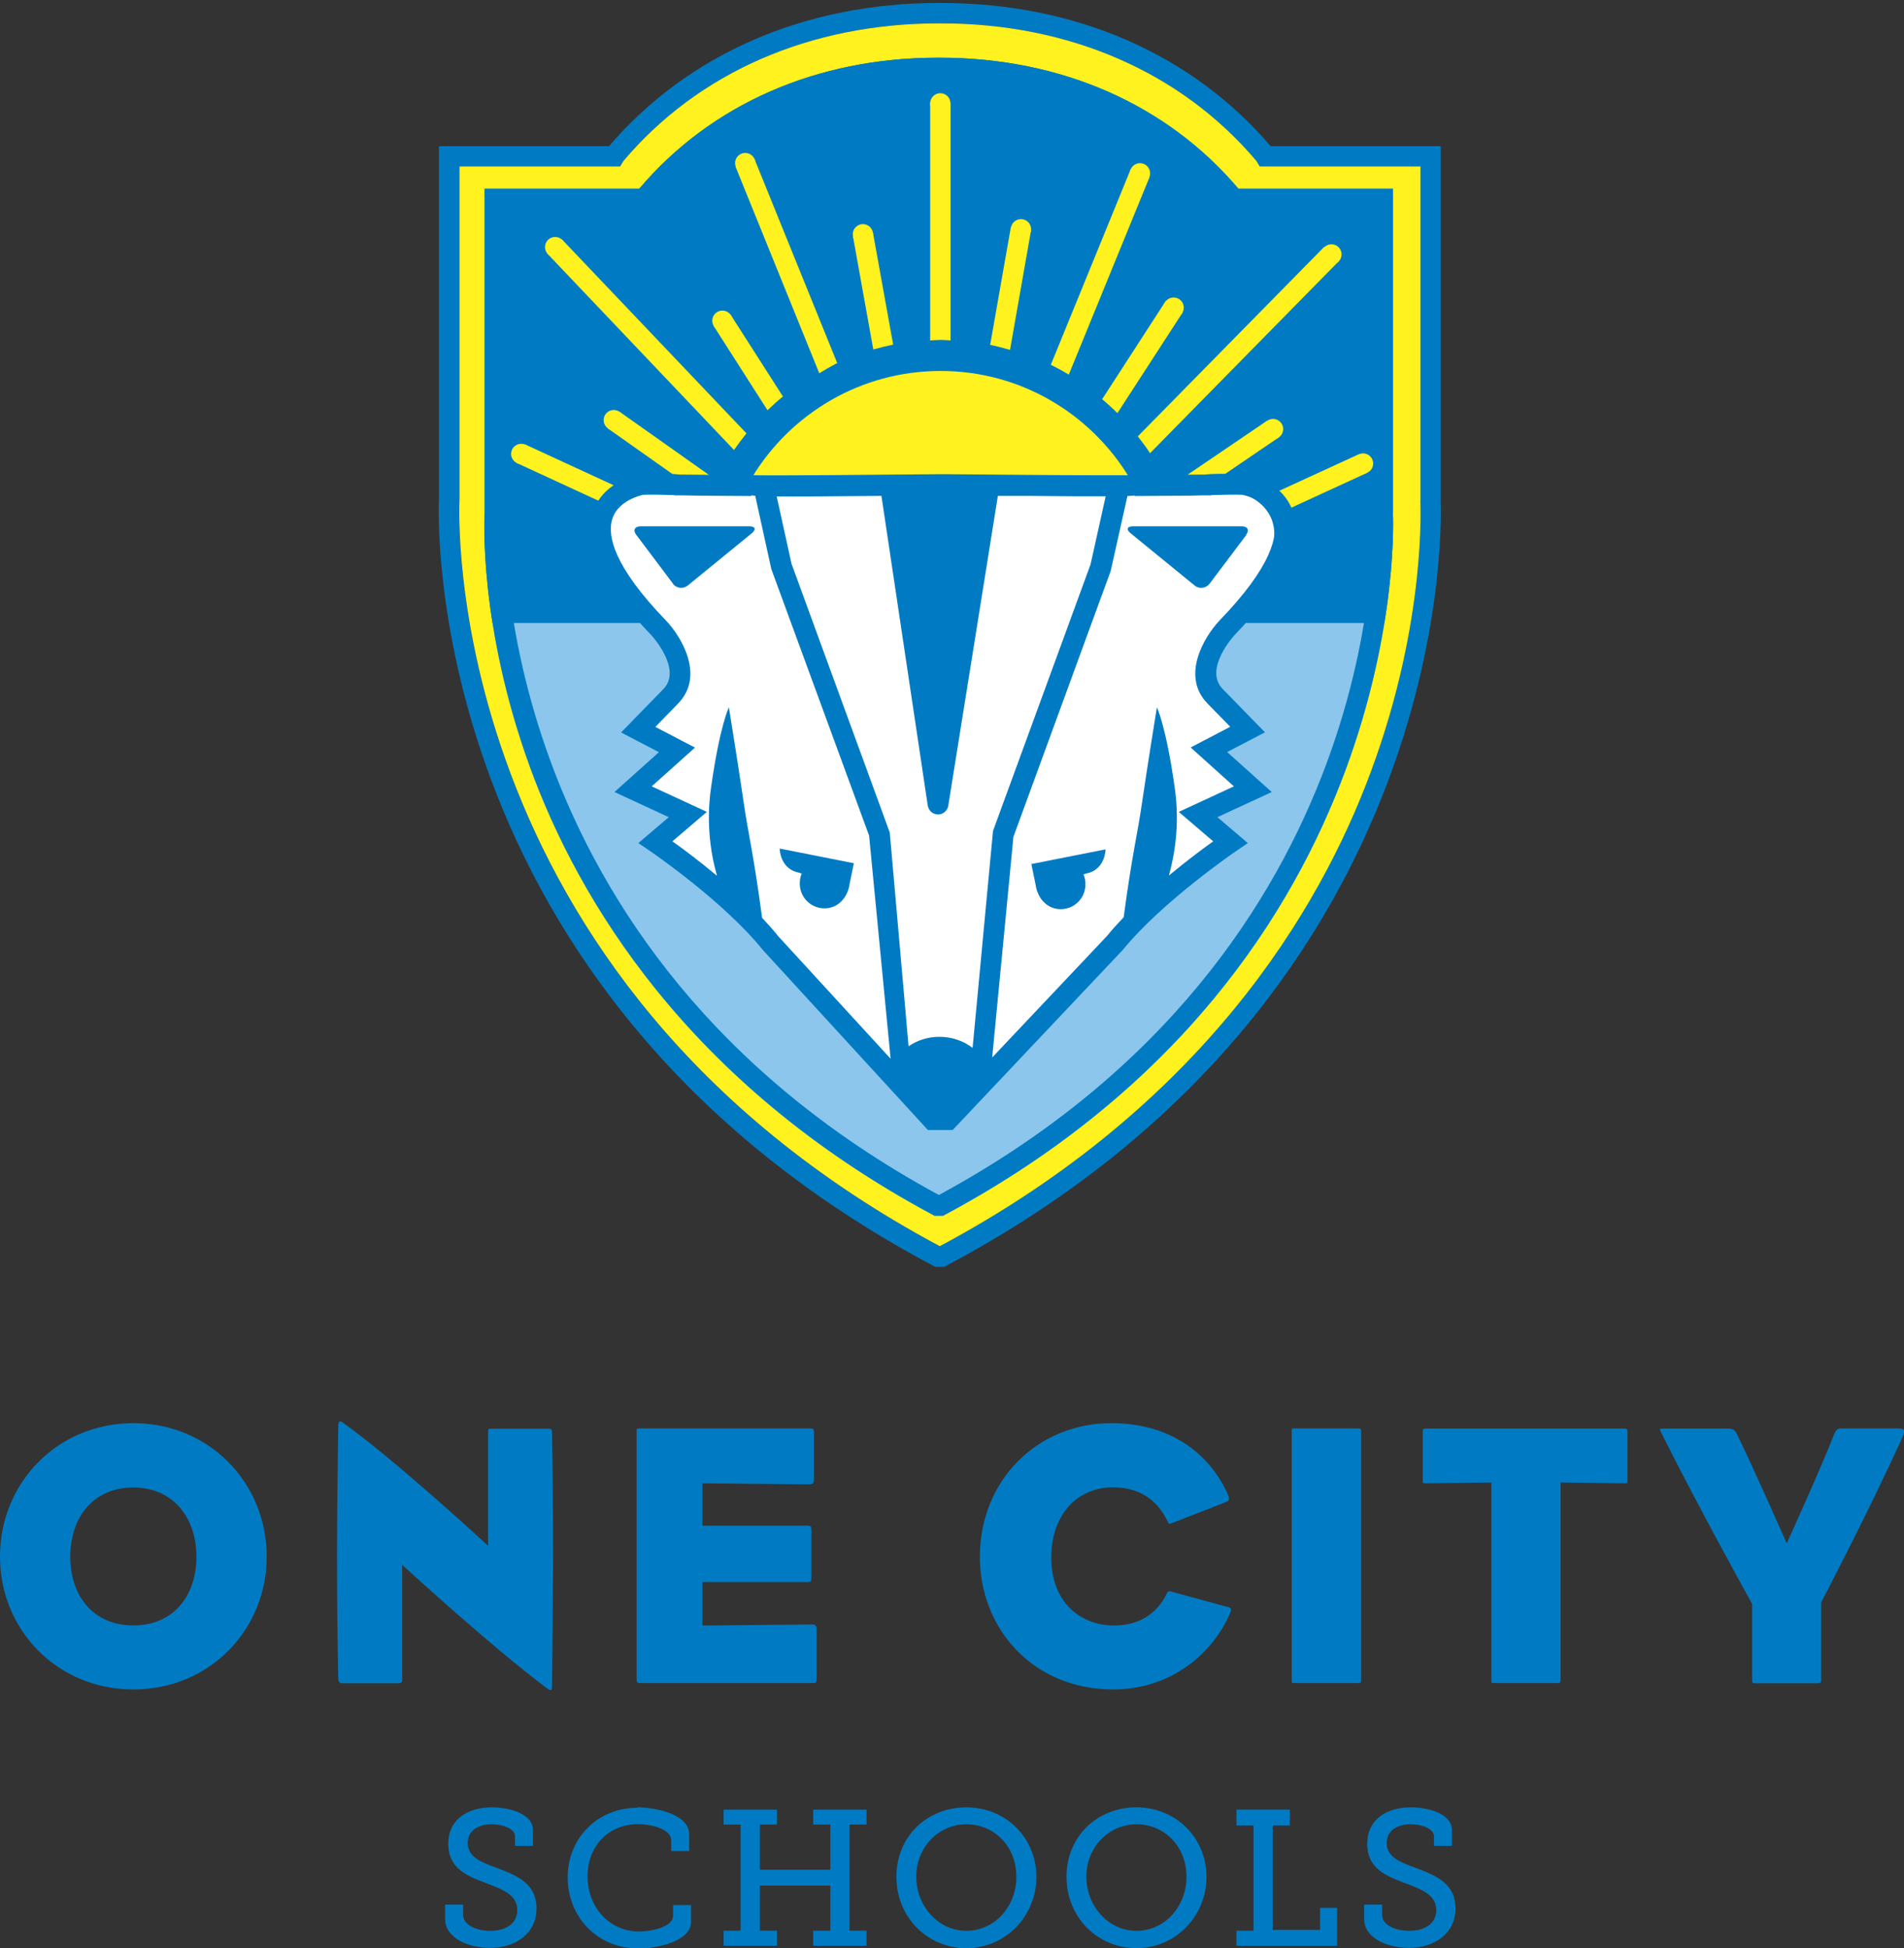
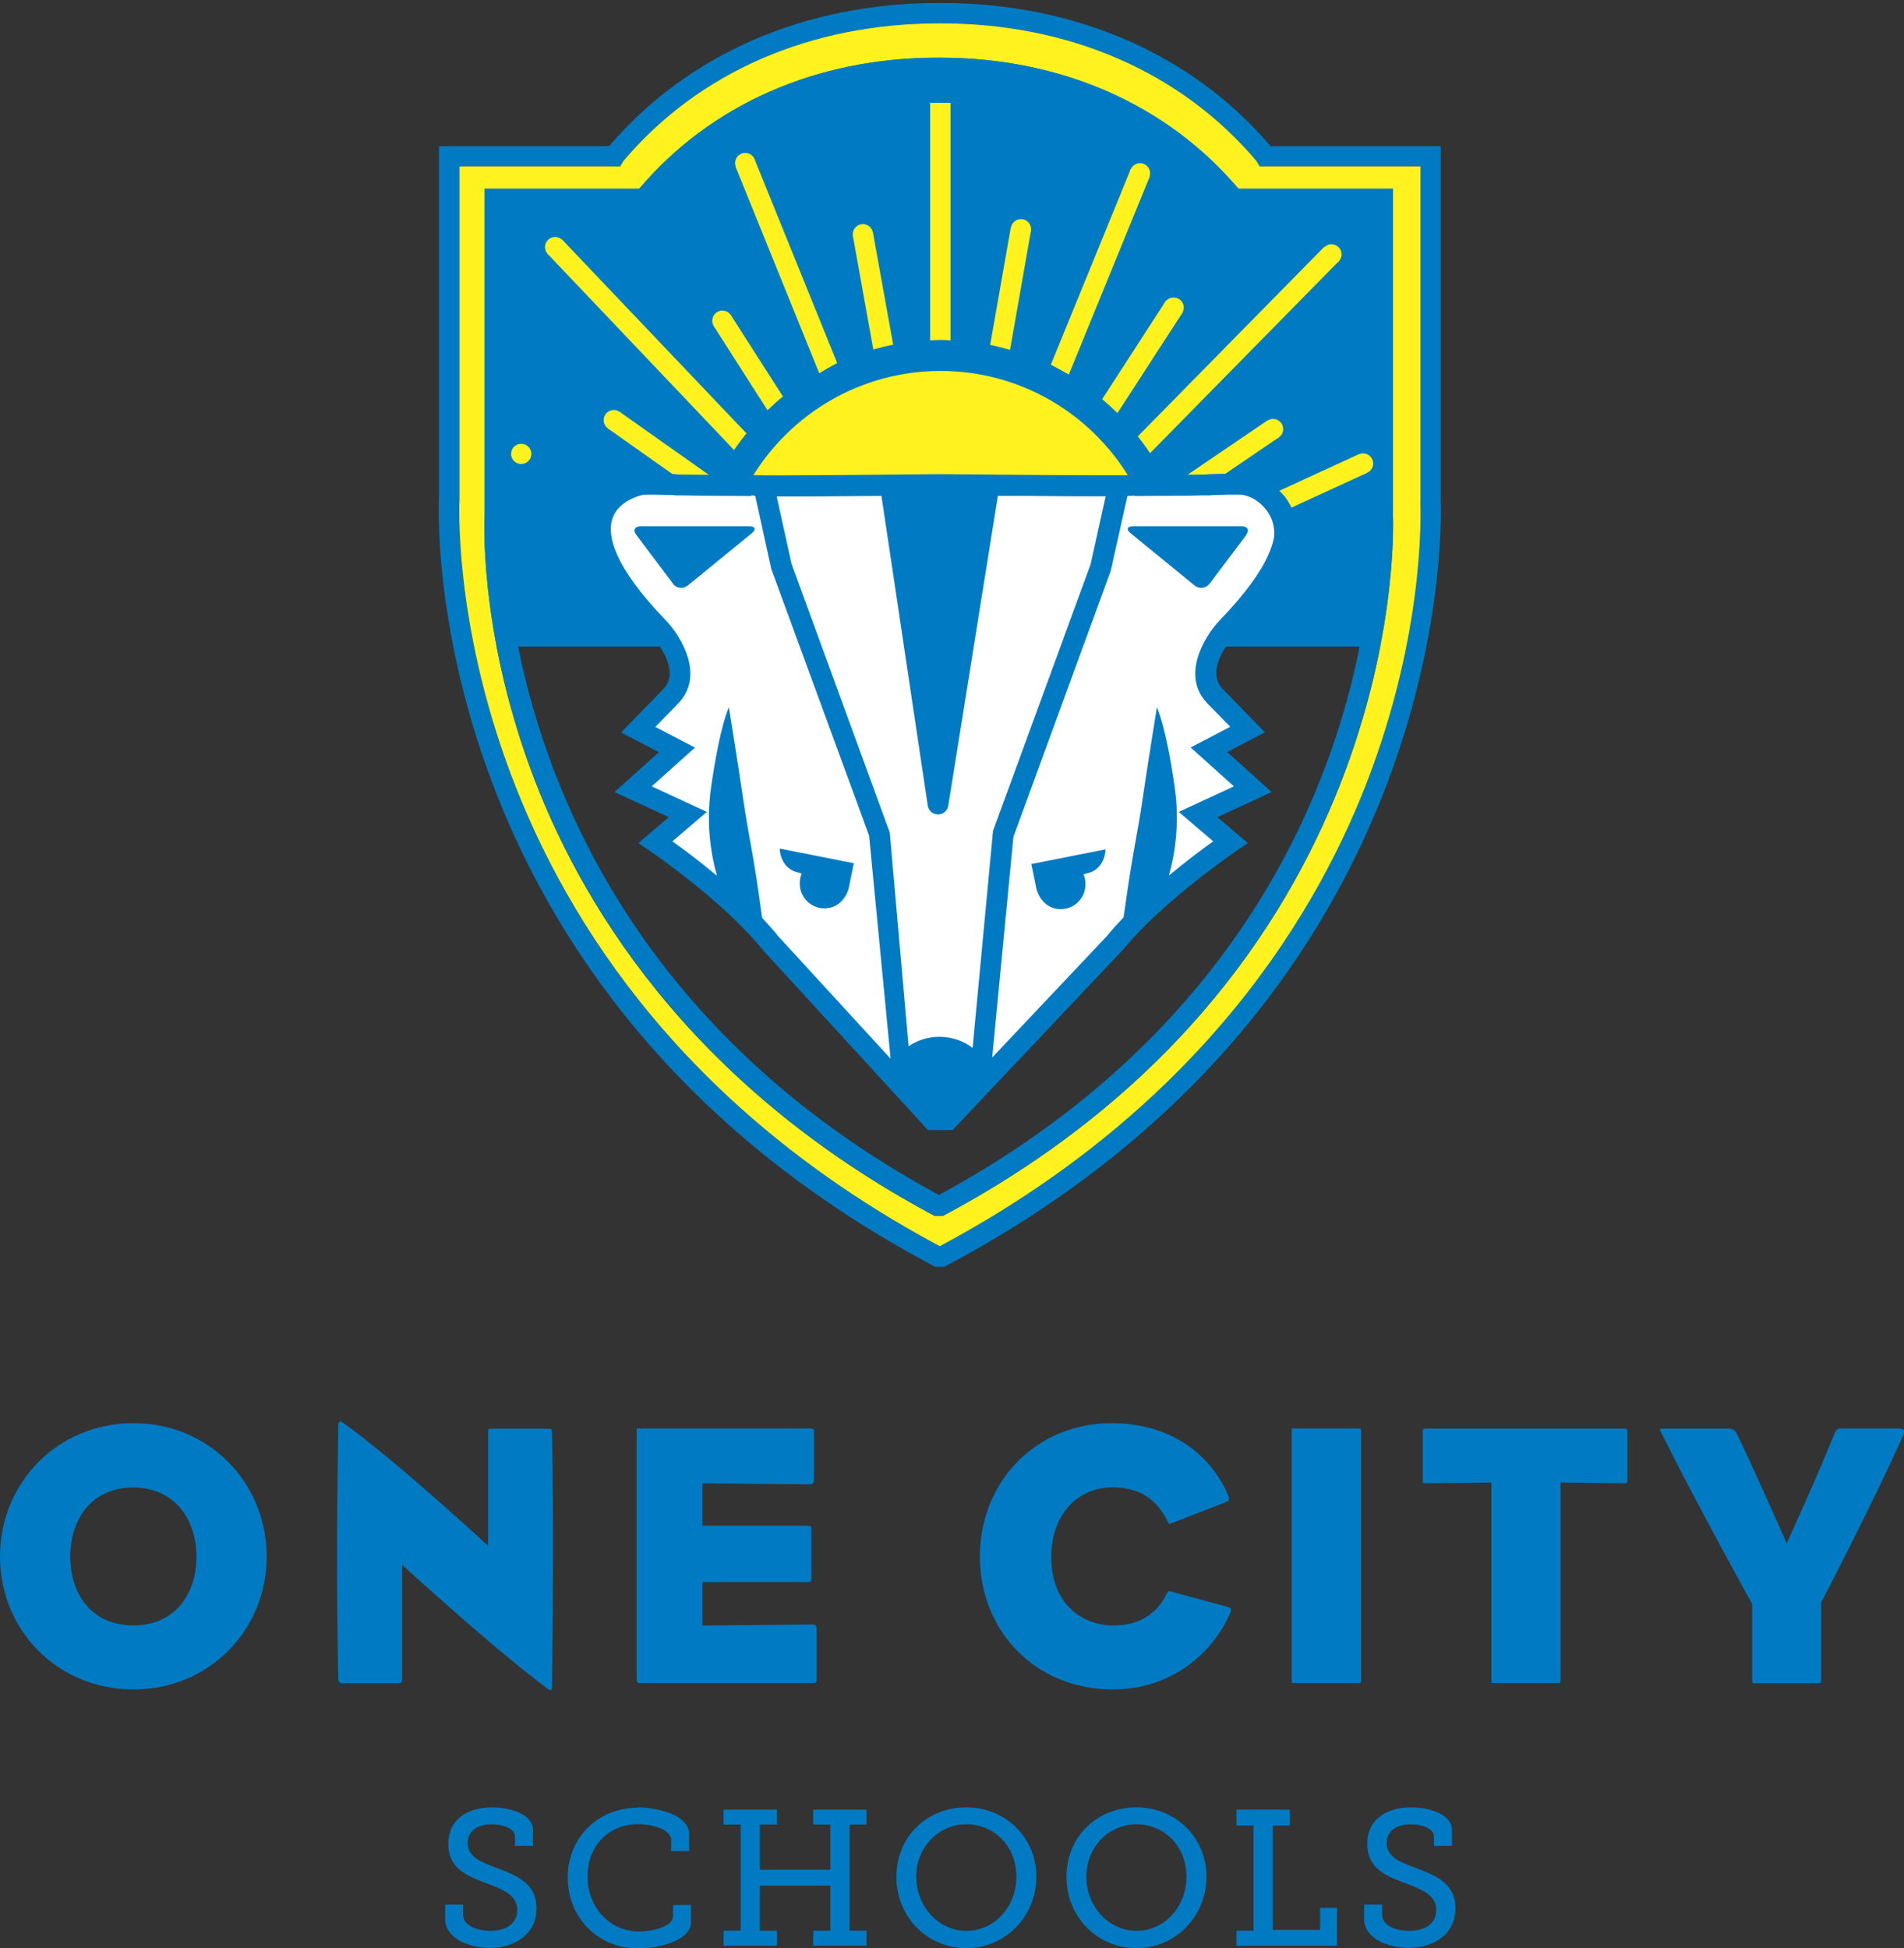
<svg xmlns="http://www.w3.org/2000/svg" id="Layer_2" viewBox="0 0 140.93 144.2">
  <rect x="0" y="0" width="140.93" height="144.2" fill="#333333" stroke="none" />
  <defs>
    <style>.cls-1{fill:#8cc6ec;}.cls-1,.cls-2,.cls-3,.cls-4{stroke-width:0px;}.cls-2{fill:#fff21f;}.cls-3{fill:#007bc3;}.cls-4{fill:#fff;}</style>
  </defs>
  <g id="Layer_1-2">
    <path class="cls-3" d="M9.87,125.06c-5.62,0-9.87-4.39-9.87-9.84s4.25-9.87,9.87-9.87,9.87,4.42,9.87,9.87-4.25,9.84-9.87,9.84ZM9.87,110.11c-3,0-4.67,2.25-4.67,5.12s1.67,5.09,4.67,5.09,4.67-2.22,4.67-5.09-1.72-5.12-4.67-5.12Z" />
    <path class="cls-3" d="M40.78,125.09c-.05.03-.14,0-.25-.08-4.2-3.14-10.76-9.17-10.76-9.17v8.51q0,.25-.25.25h-4.2c-.19,0-.28-.17-.28-.28-.14-7.09-.11-11.51,0-18.85,0-.14.03-.19.08-.22.06-.05.14-.03.22.03,3.98,2.84,10.79,9.15,10.79,9.15v-8.34c0-.31,0-.33.22-.33h4.23c.28,0,.28.06.28.33.11,5.42.08,12.87,0,18.66,0,.19,0,.33-.08.36Z" />
    <path class="cls-3" d="M60.13,124.59h-12.7c-.28,0-.31-.06-.31-.39v-18.18c0-.25-.03-.28.25-.28h12.57c.28,0,.31.03.31.36v3.39c0,.25-.08.39-.31.39l-7.95-.08v3.14h7.79c.25,0,.28.06.28.39v3.39c0,.33-.03.39-.28.39h-7.79v3.22l8.15-.08q.31,0,.31.36v3.59c0,.33-.03.39-.31.39Z" />
    <path class="cls-3" d="M82.4,125.06c-5.92,0-9.87-4.48-9.87-9.81,0-5.7,4.28-9.9,9.73-9.9,4.59,0,7.39,2.47,8.64,5.31.14.33.03.45-.08.5l-4.14,1.61c-.17.06-.19,0-.25-.14-.81-1.67-2.14-2.53-4.06-2.53-2.78,0-4.56,2.2-4.56,5.17,0,3.48,2.31,5.06,4.64,5.06,1.89,0,3.22-.92,3.89-2.33.08-.14.11-.25.33-.19l4.17,1.14c.28.05.31.19.25.36-1.25,3.03-4.37,5.75-8.7,5.75Z" />
    <path class="cls-3" d="M100.47,124.59h-4.61c-.25,0-.25.03-.25-.25v-18.35c0-.28,0-.25.25-.25h4.61c.25,0,.28.03.28.25v18.35c0,.22-.03.25-.28.25Z" />
    <path class="cls-3" d="M120.26,109.8l-4.75-.06v14.6c0,.22-.03.25-.25.25h-4.59c-.28,0-.28.03-.28-.25v-14.6l-4.89.06c-.19,0-.19-.03-.19-.19v-3.58c0-.22,0-.28.22-.28h14.71c.19,0,.22.06.22.28v3.58c0,.17-.03.19-.19.19Z" />
    <path class="cls-3" d="M134.8,118.59v5.62c0,.36,0,.39-.3.39h-4.62c-.17,0-.19-.03-.19-.39v-5.48s-4-7.2-6.7-12.62c-.19-.36-.17-.36.17-.36h4.7c.45,0,.56.11.72.44,1.14,2.31,3.67,8.06,3.67,8.06,0,0,2.59-5.7,3.48-8.01.17-.41.25-.5.58-.5h4.09c.58,0,.67.08.39.7-2.45,5.42-5.98,12.15-5.98,12.15Z" />
    <path class="cls-3" d="M35.98,47.86h67.66V13.43h-11.7s-7.32-10.49-21.75-10.38c-14.43.11-23.39,9.73-23.39,9.73h-11.91l1.09,35.09Z" />
-     <path class="cls-1" d="M69.54,91.04s25.47-7.11,33.67-44.92H35.54s2.95,29.29,33.99,44.92Z" />
    <path class="cls-2" d="M85.12,33.55l13.97-14.21-1.08-1.06-13.79,14.02c.31.4.62.81.9,1.24Z" />
    <path class="cls-2" d="M45,31.72l5.04,3.56c.1,0,.19.01.27.02h.02s.04,0,.06.01c.51,0,1.38.01,2.33.02l-6.86-4.85-.87,1.23Z" />
    <path class="cls-2" d="M82.71,30.58l4.84-7.47-1.27-.82-4.7,7.26c.39.33.77.67,1.13,1.03Z" />
    <path class="cls-2" d="M69.62,27.46c-5.92,0-11.1,3.16-13.96,7.88l.35.02c1.57.03,8.62-.03,13.57-.08h0s.06,0,.06,0c.1,0,.2,0,.3,0h0c4.97.05,12.08.11,13.65.08h0c-2.85-4.73-8.04-7.9-13.97-7.9Z" />
    <path class="cls-2" d="M95.52,37.61l5.65-2.6-.63-1.37-5.98,2.75c.37.31.71.71.96,1.22Z" />
    <path class="cls-2" d="M93.82,31.12l-6.18,4.2c.63,0,1.17,0,1.53-.01.02,0,.04,0,.06,0h0s.01,0,.02,0c.28-.04.67-.05,1.17-.05l4.23-2.88-.85-1.25Z" />
    <path class="cls-2" d="M85.09,13.1l-1.4-.57-5.91,14.47c.45.23.9.47,1.33.73l5.98-14.63Z" />
-     <path class="cls-2" d="M45.57,35.99l-6.72-3.1-.63,1.37,6.15,2.84c.35-.49.78-.84,1.2-1.11Z" />
    <path class="cls-2" d="M57.95,29.35l-3.87-6.05-1.27.81,4,6.26c.37-.35.74-.7,1.14-1.02Z" />
    <path class="cls-2" d="M55.25,32.08l-13.66-14.36-1.09,1.04,13.83,14.55c.29-.42.6-.83.92-1.23Z" />
    <path class="cls-2" d="M76.31,17.08l-1.49-.26-1.53,8.71c.5.1.98.23,1.47.37l1.55-8.82Z" />
    <path class="cls-2" d="M61.97,26.88l-6.13-15.12-1.4.57,6.2,15.3c.43-.27.87-.52,1.32-.75Z" />
    <path class="cls-2" d="M66.11,25.51l-1.5-8.31-1.48.27,1.51,8.4c.48-.14.97-.26,1.47-.36Z" />
    <path class="cls-2" d="M70.36,25.2V7.61h-1.51v17.59c.27-.01.53-.04.8-.04.24,0,.47.03.71.04Z" />
    <path class="cls-3" d="M106.63,36.97c.03.31,1.8,36.36-36.58,56.72l-.17.09h-.65l-.17-.09c-38.37-20.37-36.59-56.41-36.57-56.77V10.82s12.59,0,12.59,0C50.94,3.98,59.59.22,69.49.22h.16c9.9,0,18.56,3.76,24.4,10.6h12.59v26.15ZM101.48,57.1c4.14-11.18,3.65-19.99,3.65-20.08V12.32h-11.9l-.24-.4c-5.54-6.57-13.83-10.19-23.35-10.19h-.15c-9.51,0-17.8,3.62-23.36,10.19l-.24.4h-11.89v24.65c-.03.4-1.71,35.36,35.55,55.28,19.47-10.41,28.1-24.85,31.92-35.15Z" />
    <path class="cls-2" d="M105.13,37.02c0,.09.5,8.89-3.65,20.08-3.81,10.3-12.44,24.75-31.92,35.15-37.26-19.92-35.58-54.88-35.55-55.28V12.32h11.89l.24-.4c5.55-6.57,13.84-10.19,23.36-10.19h.15c9.51,0,17.8,3.62,23.35,10.19l.24.4h11.9v24.7ZM69.97,89.91c34.76-18.65,33.15-51.66,33.13-51.94V13.97h-11.44c-5.3-6.25-13.13-9.7-22.11-9.7h-.14c-8.96,0-16.8,3.45-22.1,9.7h-11.44v23.94c-.02.34-.46,8.44,3.38,18.96,3.55,9.7,11.59,23.29,29.75,33.04l.17.09h.62l.17-.09Z" />
    <path class="cls-3" d="M103.1,37.97c.02.28,1.63,33.29-33.13,51.94l-.17.09h-.62l-.17-.09c-18.15-9.74-26.2-23.34-29.75-33.04-3.85-10.52-3.4-18.62-3.38-18.96V13.97h11.44c5.3-6.25,13.13-9.7,22.1-9.7h.14c8.97,0,16.81,3.45,22.11,9.7h11.44v23.99ZM69.49,88.46c33.68-18.22,32.13-50.12,32.11-50.45V15.48h-10.74l-.23-.4c-5.01-5.99-12.49-9.3-21.07-9.3h-.14c-8.59,0-16.07,3.31-21.07,9.3l-.24.39h-10.73v22.49c-.02.36-1.54,32.28,32.1,50.49Z" />
    <path class="cls-4" d="M69.41,36.37h.06s13.9.14,13.97.06c0,0,7.45-.04,5.14-.04-.06,0,3.06-.13,3.06.04,0,.01,6.95,1.51-1.52,10.28,0,0-2.8,2.98-.84,4.95l2.33,2.39-2.79,1.45,3.16,2.84-3.95,1.83,2.34,1.99s-5.36,3.62-8.35,7.28l-12.04,12.74h-1.13l-11.68-12.74c-2.94-3.66-8.3-7.28-8.3-7.28l2.34-1.99-3.95-1.83,3.16-2.84-2.79-1.45,2.32-2.39c1.97-1.97-.83-4.95-.83-4.95-8.47-8.77-1.52-10.27-1.52-10.28,0-.18,3.13-.04,3.06-.04-2.3,0,5.14.04,5.14.04.07.08,13.97-.06,13.97-.06h.06" />
    <path class="cls-3" d="M90.83,55.67l2.8-1.46-3.12-3.2c-1.46-1.47.85-3.98.87-4,3.54-3.67,5.02-6.68,4.38-8.95-.54-1.92-2.35-2.63-3.06-2.84-.34-.15-.84-.15-1.32-.15-1.01,0-1.68,0-2.12.05h-.02s-.04,0-.06.01c-1.03,0-3.48.02-5.21.03h-.37s-.01.02-.01.02c-.14,0-.35,0-.58,0h-1.86c-2.93,0-7.62-.05-11.21-.08h0c-.1,0-.2,0-.3,0h-.06c-4.95.05-12,.11-13.57.08l-.39-.02c-1.73,0-4.19-.02-5.21-.03-.02,0-.04,0-.06,0h0s-.01,0-.02,0c-.44-.06-1.12-.06-2.12-.05-.48,0-.98,0-1.32.15-.7.2-2.52.91-3.06,2.84-.63,2.27.84,5.28,4.38,8.95.02.02,2.34,2.54.87,4.01l-3.11,3.19,2.8,1.46-3.29,2.95,4.02,1.86-2.25,1.92.84.57c.05.04,5.44,3.7,8.38,7.35l12.21,13.32h1.83l12.61-13.35c2.96-3.62,8.35-7.28,8.4-7.32l.84-.57-2.25-1.92,4.02-1.86-3.29-2.95ZM65.24,36.7l3.43,22.93c.06.38.38.66.76.66h0c.38,0,.7-.28.76-.65l3.67-22.93h2.4c2.62.03,4.38.04,5.58.03l-1.12,5.04-7.22,19.73-1.51,16.06c-.65-.5-1.51-.82-2.46-.82-.87,0-1.65.27-2.28.7l-1.39-15.82-7.27-19.89-1.1-4.99c1.46.01,3.84,0,7.74-.04ZM56.41,67.94c-.66-4.92-.99-5.97-1.37-8.58-.41-2.81-1.09-7-1.09-7,0,0-.67,1.34-1.32,5.94-.4,2.77.03,5.1.44,6.53-1.32-1.1-2.53-2.01-3.3-2.55l2.55-2.18-4.08-1.89,3.2-2.87-2.93-1.53,1.65-1.7c2.02-2.02.33-4.91-.85-6.16-3.91-4.04-4.34-6.29-4.01-7.47.36-1.28,1.79-1.71,2.07-1.79l.22-.06c.47-.03,1.67,0,2.33.02v.02s.17,0,.42,0h.16c.52.02,1.25.02,2.24.03l2.86.02v-.05c.08.01.19.02.3.03l1.19,5.42,7.24,19.74,1.59,16.51-8.31-9.06c-.37-.46-.78-.92-1.21-1.38ZM89.81,62.27c-.77.55-1.98,1.45-3.29,2.54.4-1.43.83-3.75.43-6.51-.65-4.6-1.32-5.94-1.32-5.94,0,0-.68,4.19-1.09,7-.38,2.61-.71,3.66-1.37,8.54-.43.45-.85.91-1.22,1.37l-8.51,9.01,1.57-16.33,7.2-19.68,1.24-5.55c.22-.01.39-.02.52-.04v.04l2.86-.02c.99,0,1.72-.01,2.24-.03h.16c.25,0,.38,0,.42,0v-.02c.66-.02,1.86-.05,2.33-.02l.22.06c.28.07,1.71.51,2.07,1.79.33,1.17-.1,3.42-4.02,7.47-1.17,1.25-2.85,4.14-.85,6.15l1.66,1.7-2.93,1.53,3.2,2.88-4.08,1.89,2.55,2.18Z" />
    <path class="cls-3" d="M49.8,43.21c.27.35.76.41,1.11.13l4.74-3.87c.34-.28.26-.51-.18-.51h-8.05c-.44,0-.59.29-.32.64l2.71,3.6Z" />
    <path class="cls-3" d="M92.23,39.6c.27-.35.12-.64-.32-.64h-8.05c-.44,0-.52.23-.18.51l4.74,3.87c.34.28.84.22,1.11-.13l2.71-3.6Z" />
    <path class="cls-3" d="M81.85,62.87l-5.51,1.09.31,1.51h0c.13.98.8,1.79,1.79,1.83,1.01.04,1.87-.75,1.9-1.77.01-.29-.03-.55-.14-.8,0,0,.15-.07.41-.12,1.22-.38,1.22-1.74,1.22-1.74Z" />
    <path class="cls-3" d="M57.69,62.81l5.51,1.09-.31,1.51h0c-.13.98-.8,1.79-1.79,1.83-1.01.04-1.87-.75-1.9-1.77-.01-.29.03-.55.14-.8,0,0-.15-.07-.41-.12-1.22-.38-1.22-1.74-1.22-1.74Z" />
    <path class="cls-2" d="M64.62,17.34c0,.42-.34.75-.75.75s-.75-.34-.75-.75.34-.75.75-.75.75.34.75.75Z" />
-     <circle class="cls-2" cx="69.6" cy="7.65" r=".75" />
    <circle class="cls-2" cx="75.57" cy="16.97" r=".75" />
    <circle class="cls-2" cx="84.38" cy="12.83" r=".75" />
    <circle class="cls-2" cx="86.87" cy="22.77" r=".75" />
    <path class="cls-2" d="M99.3,18.83c0,.42-.34.75-.75.75s-.75-.34-.75-.75.34-.75.75-.75.75.34.75.75Z" />
    <path class="cls-2" d="M94.98,31.76c0,.42-.34.75-.75.75s-.75-.34-.75-.75.34-.75.75-.75.75.34.75.75Z" />
    <path class="cls-2" d="M101.64,34.31c0,.42-.34.75-.75.75s-.75-.34-.75-.75.34-.75.75-.75.75.34.75.75Z" />
    <circle class="cls-2" cx="55.16" cy="12.07" r=".75" />
    <circle class="cls-2" cx="41.09" cy="18.29" r=".75" />
    <circle class="cls-2" cx="45.43" cy="31.1" r=".75" />
    <circle class="cls-2" cx="38.58" cy="33.6" r=".75" />
    <circle class="cls-2" cx="53.47" cy="23.74" r=".75" />
    <path class="cls-3" d="M34.28,141.01v.74c0,.74.96,1.18,2.01,1.18,1.16,0,2-.54,2-1.54,0-1.17-1.18-1.56-2.43-2.04-1.33-.5-2.68-1.07-2.68-2.85,0-1.9,1.53-2.71,3.22-2.71,1.51,0,3.05.57,3.05,1.67v1.18h-1.33v-.7c0-.58-.9-.9-1.73-.9-.98,0-1.77.46-1.77,1.38,0,1.07,1.01,1.43,2.14,1.85,1.48.56,2.95,1.13,2.95,3s-1.57,2.92-3.44,2.92c-1.57,0-3.32-.7-3.32-2.14v-1.06h1.31Z" />
    <path class="cls-3" d="M47.17,133.79c1.21,0,3.84.44,3.84,2v1.23h-1.33v-.78c0-.88-1.53-1.21-2.45-1.21-2.15,0-3.74,1.58-3.74,3.87s1.63,4.08,3.82,4.08c.71,0,2.51-.26,2.51-1.18v-.78h1.33v1.23c0,1.48-2.53,1.98-3.92,1.98-3.02,0-5.21-2.33-5.21-5.26s2.24-5.15,5.15-5.15Z" />
    <path class="cls-3" d="M53.56,142.92h1.26v-7.86h-1.26v-1.1h3.95v1.1h-1.27v3.35h5.22v-3.35h-1.27v-1.1h3.95v1.1h-1.26v7.86h1.26v1.11h-3.95v-1.11h1.27v-3.34h-5.22v3.34h1.27v1.11h-3.95v-1.11Z" />
    <path class="cls-3" d="M71.53,133.79c2.91,0,5.18,2.24,5.18,5.14s-2.27,5.28-5.18,5.28-5.18-2.31-5.18-5.28,2.25-5.14,5.18-5.14ZM71.53,142.93c2.04,0,3.7-1.74,3.7-4.01s-1.66-3.88-3.7-3.88-3.71,1.68-3.71,3.88,1.65,4.01,3.71,4.01Z" />
    <path class="cls-3" d="M84.12,133.79c2.91,0,5.18,2.24,5.18,5.14s-2.27,5.28-5.18,5.28-5.18-2.31-5.18-5.28,2.25-5.14,5.18-5.14ZM84.12,142.93c2.04,0,3.7-1.74,3.7-4.01s-1.66-3.88-3.7-3.88-3.71,1.68-3.71,3.88,1.65,4.01,3.71,4.01Z" />
    <path class="cls-3" d="M91.52,142.92h1.26v-7.79h-1.26v-1.17h3.95v1.17h-1.27v7.73h3.51v-1.63h1.26v2.8h-7.45v-1.11Z" />
    <path class="cls-3" d="M102.3,141.01v.74c0,.74.96,1.18,2.01,1.18,1.16,0,2-.54,2-1.54,0-1.17-1.18-1.56-2.43-2.04-1.33-.5-2.68-1.07-2.68-2.85,0-1.9,1.53-2.71,3.22-2.71,1.51,0,3.05.57,3.05,1.67v1.18h-1.33v-.7c0-.58-.9-.9-1.73-.9-.98,0-1.77.46-1.77,1.38,0,1.07,1.01,1.43,2.14,1.85,1.48.56,2.95,1.13,2.95,3s-1.57,2.92-3.44,2.92c-1.57,0-3.32-.7-3.32-2.14v-1.06h1.31Z" />
  </g>
</svg>